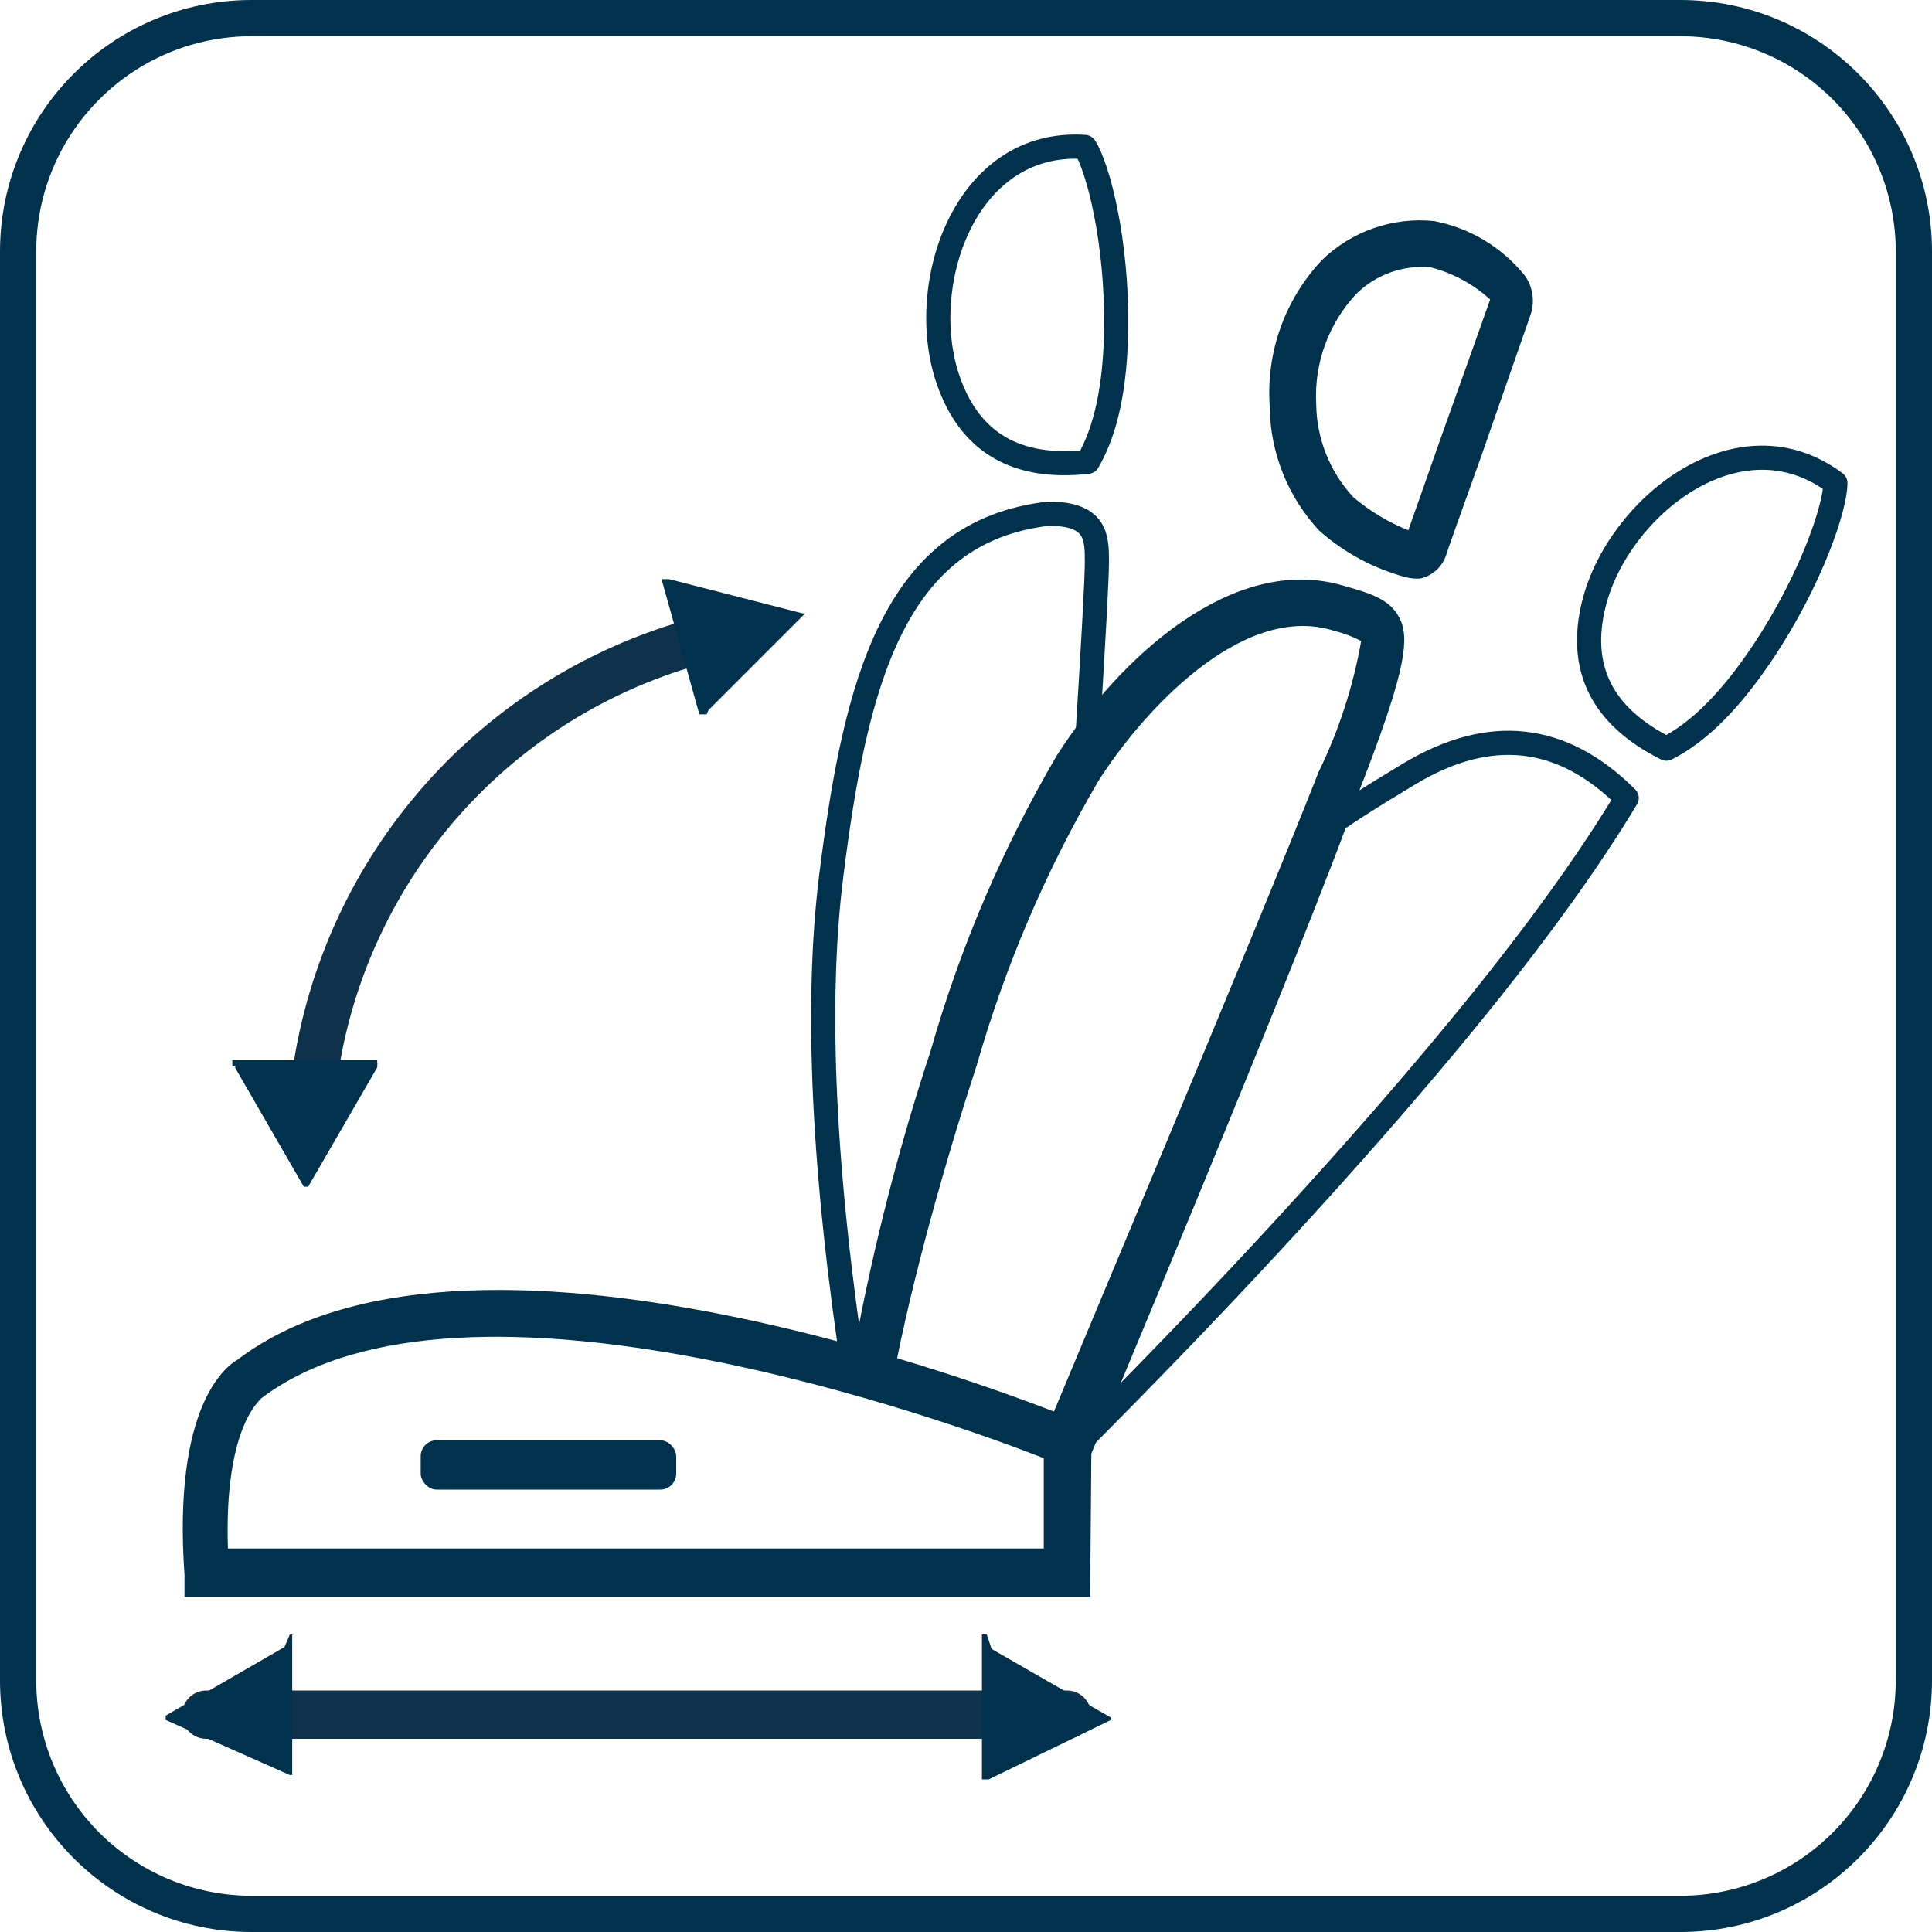
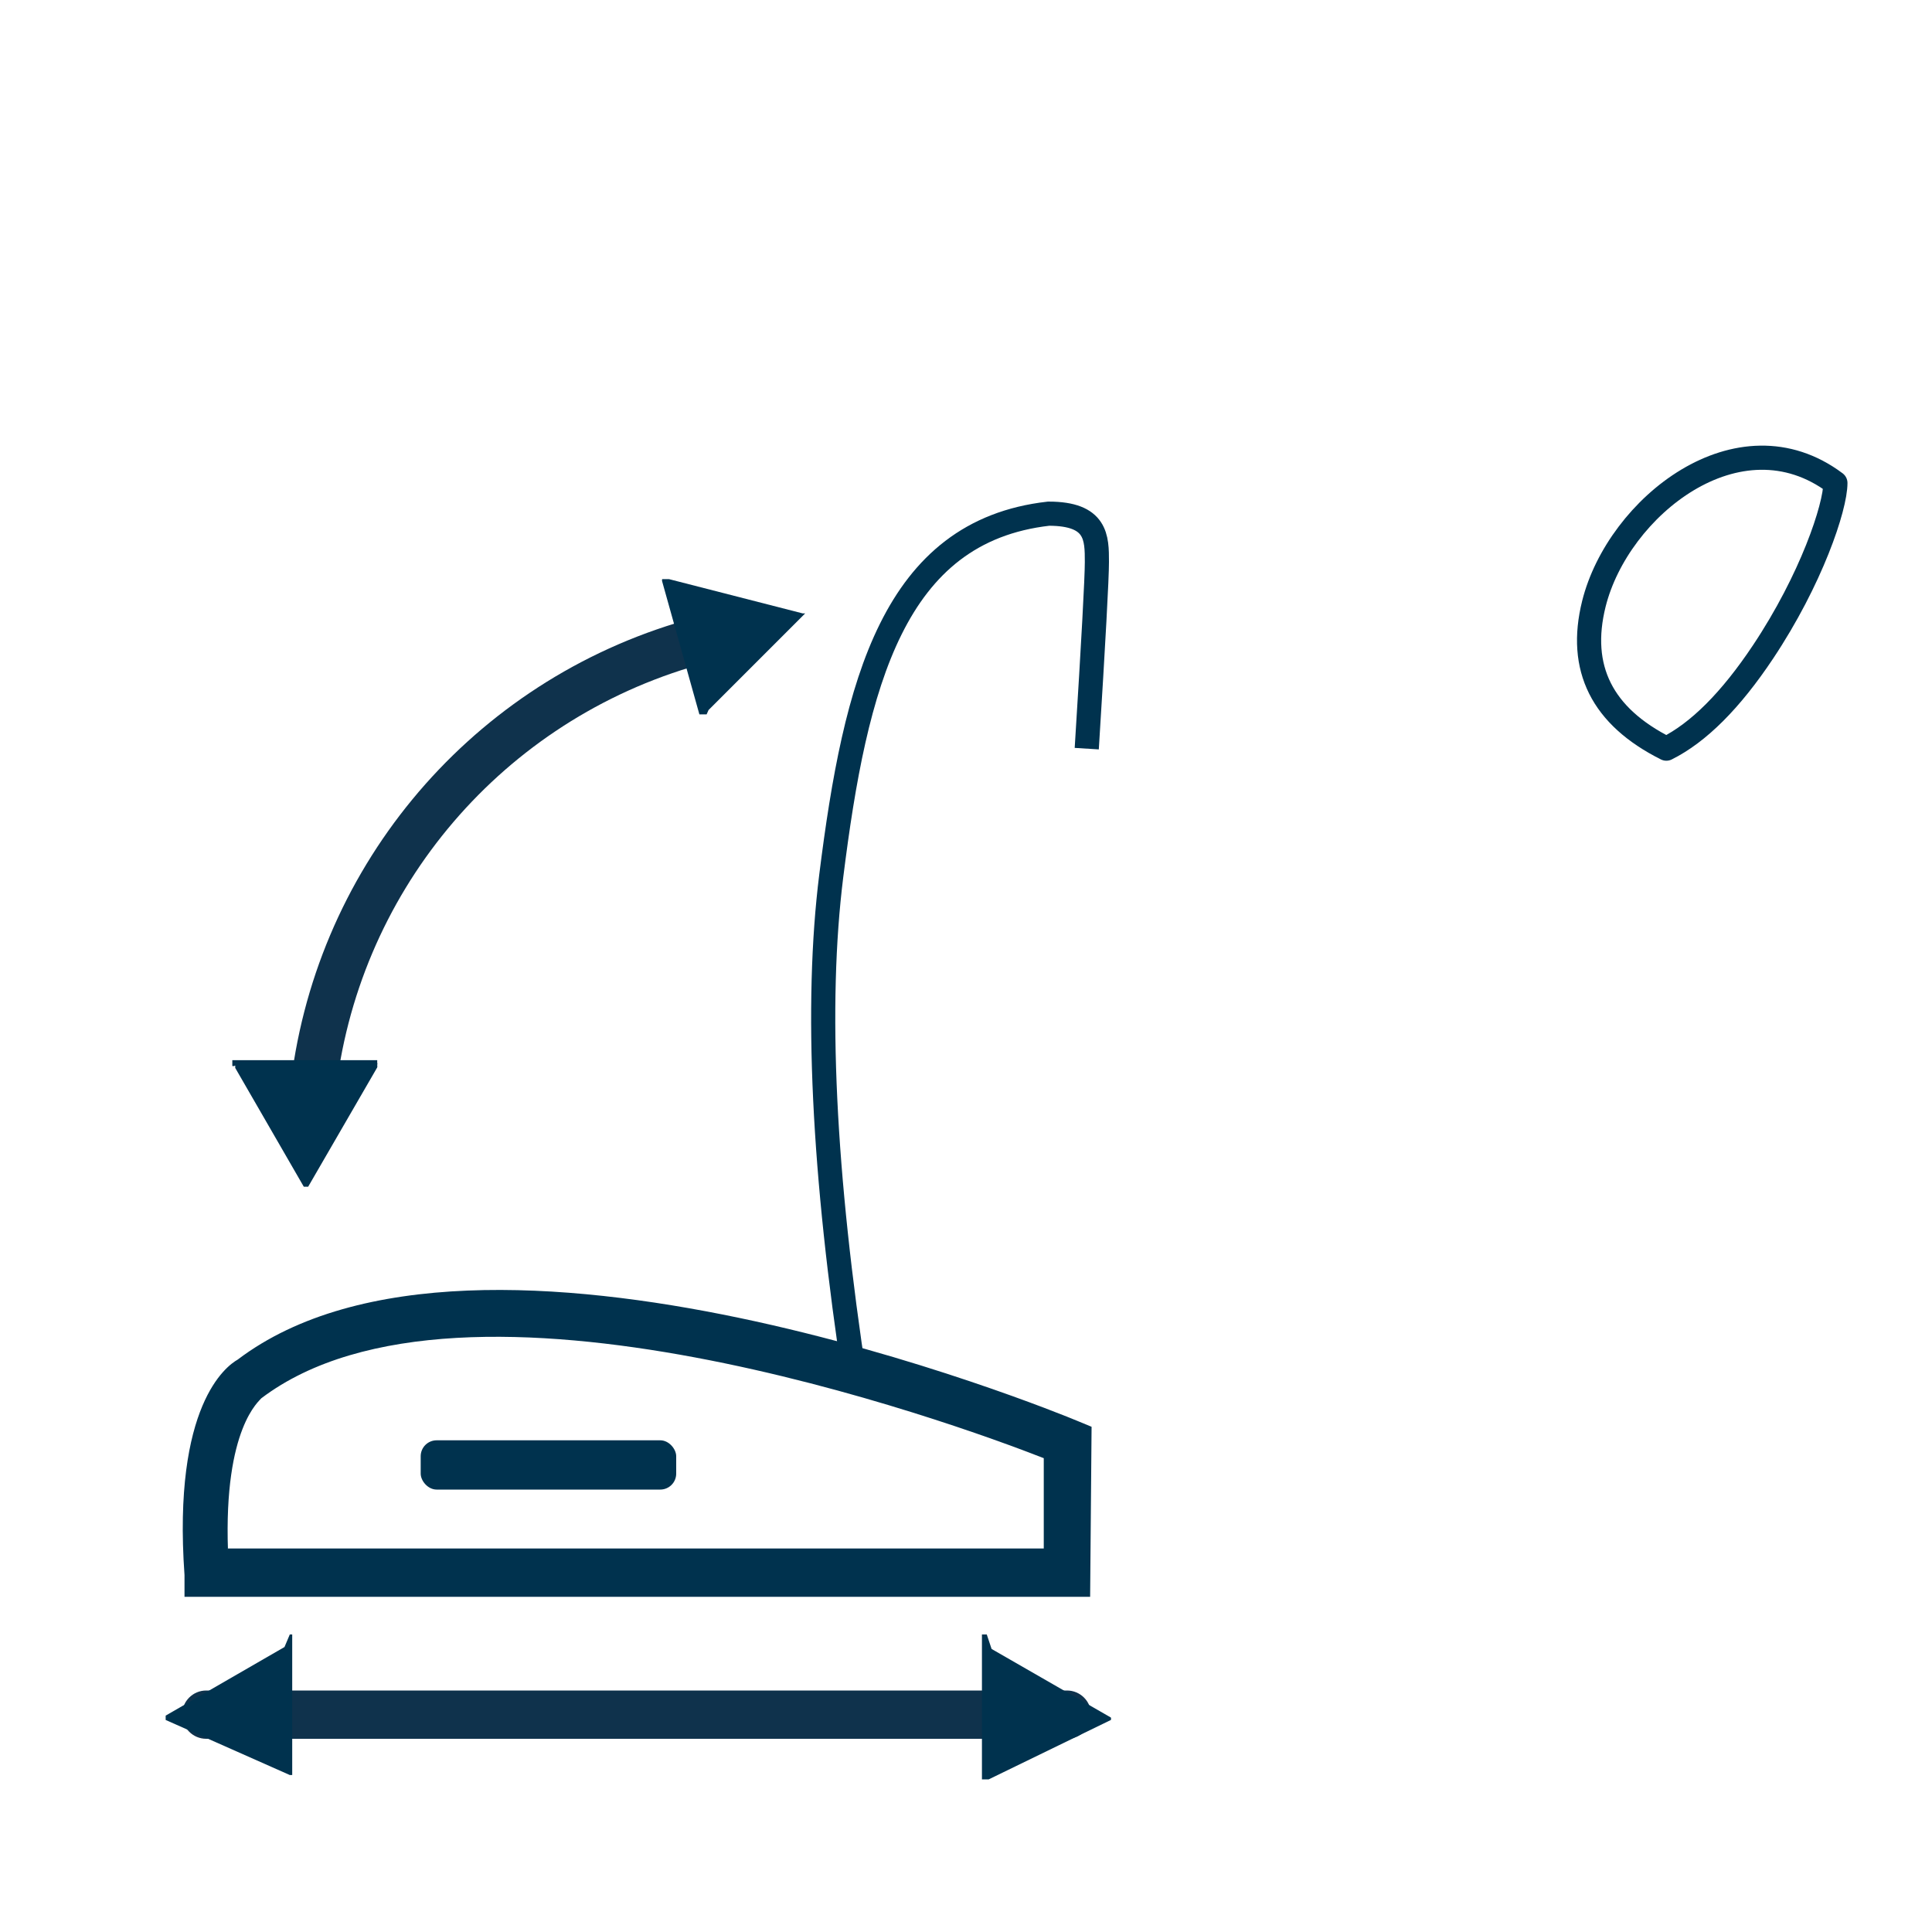
<svg xmlns="http://www.w3.org/2000/svg" width="40px" height="40px" viewBox="0 0 40 40" version="1.1">
  <title>power_front_seats_with_memory_drivers_seat</title>
  <g id="Key-Features-for-Trim-Walk-and-Search-Inventory" stroke="none" stroke-width="1" fill="none" fill-rule="evenodd">
    <g transform="translate(-551, -1295)" id="power_front_seats_with_memory_drivers_seat">
      <g transform="translate(551, 1295)">
        <g id="Batch-1-Icons_PowerDriversSeat-2-Copy-2" fill-rule="nonzero">
-           <path d="M34.79,0.75 C35.973,0.75 37.107,1.22 37.944,2.056 C38.78,2.893 39.25,4.027 39.25,5.21 L39.25,34.79 C39.25,35.973 38.78,37.107 37.944,37.944 C37.107,38.78 35.973,39.25 34.79,39.25 L5.21,39.25 C4.027,39.25 2.893,38.78 2.056,37.944 C1.22,37.107 0.75,35.973 0.75,34.79 L0.75,5.21 C0.75,2.747 2.747,0.75 5.21,0.75 L34.79,0.75 M34.79,0 L5.21,0 C2.333,0 0,2.333 0,5.21 L0,34.79 C0,37.667 2.333,40 5.21,40 L34.79,40 C37.667,40 40,37.667 40,34.79 L40,5.21 C40,2.333 37.667,0 34.79,0 Z" id="Shape" fill="#00324E" />
          <path d="M22.57,33.06 L3.82,33.06 L3.82,32.61 C3.57,29.09 4.69,28.28 4.92,28.15 C9.92,24.36 21.81,29.21 22.31,29.42 L22.6,29.54 L22.57,33.06 Z M4.72,32.06 L21.61,32.06 L21.61,30.19 C19.75,29.46 9.61,25.77 5.41,28.95 C5.38,29 4.63,29.55 4.72,32.1 L4.72,32.06 Z" id="Shape" fill="#00324E" />
-           <path d="M29.563,11.894 C28.881,11.799 28.23,11.546 27.663,11.154 C26.931,10.539 26.456,9.672 26.333,8.724 C26.12,7.629 26.374,6.494 27.033,5.594 C27.572,4.921 28.382,4.522 29.243,4.504 C29.994,4.554 30.703,4.87 31.243,5.394 C31.439,5.606 31.521,5.9 31.463,6.184 C31.463,6.184 31.123,7.744 30.813,9.184 C30.563,10.294 30.333,11.304 30.333,11.344 L30.333,11.344 C30.28,11.593 30.103,11.797 29.863,11.884 C29.765,11.904 29.663,11.907 29.563,11.894 L29.563,11.894 Z M29.293,5.464 C28.718,5.479 28.178,5.75 27.823,6.204 C27.33,6.884 27.135,7.736 27.283,8.564 C27.378,9.274 27.735,9.923 28.283,10.384 C28.655,10.627 29.064,10.809 29.493,10.924 C29.553,10.664 29.673,10.104 29.933,8.924 C30.243,7.554 30.583,6.024 30.593,5.974 C30.208,5.7 29.762,5.525 29.293,5.464 L29.293,5.464 Z" id="Shape" fill="#00324E" transform="translate(28.871, 8.203) rotate(7) translate(-28.871, -8.203) " />
-           <path d="M25.103,30.485 L24.091,30.127 C24.091,30.017 25.493,18.365 25.803,15.055 C25.97,14.114 26.003,13.155 25.903,12.205 C25.703,12.164 25.498,12.148 25.293,12.155 L25.243,12.155 C23.293,12.155 21.953,14.865 21.473,16.485 C20.94,18.566 20.671,20.706 20.673,22.855 C20.597,24.887 20.605,27.488 20.794,29.512 L19.843,29.045 C19.649,26.978 19.592,24.9 19.673,22.825 C19.669,20.592 19.948,18.368 20.503,16.205 C21.203,13.885 22.853,11.205 25.203,11.205 L25.283,11.205 C25.833,11.205 26.283,11.205 26.583,11.585 C26.883,11.965 26.943,12.765 26.723,15.155 C26.533,18.495 25.113,30.365 25.103,30.485 Z" id="Path" fill="#00324E" transform="translate(23.247, 20.845) rotate(16) translate(-23.247, -20.845) " />
          <rect id="Rectangle" fill="#00324E" x="8.71" y="29.82" width="5.29" height="1.02" rx="0.33" />
          <path d="M6.43,23.14 L6.43,23.14 C6.302,23.127 6.185,23.064 6.104,22.965 C6.024,22.865 5.986,22.737 6,22.61 C6.475,18.061 9.626,14.237 14,12.9 C14.122,12.863 14.254,12.875 14.366,12.935 C14.479,12.995 14.563,13.098 14.6,13.22 C14.637,13.342 14.625,13.474 14.565,13.586 C14.505,13.699 14.402,13.783 14.28,13.82 C10.269,15.039 7.378,18.541 6.94,22.71 C6.909,22.965 6.686,23.152 6.43,23.14 L6.43,23.14 Z" id="Path" fill="#0F324C" />
          <path d="M14.63,14.79 L14.53,14.79 L14.48,14.79 L14.48,14.79 L13.71,12.04 C13.704,12.024 13.704,12.006 13.71,11.99 C13.71,11.99 13.71,11.99 13.71,11.99 L13.71,11.99 L13.71,11.99 L13.85,11.99 L16.62,12.7 L16.67,12.7 C16.67,12.7 16.67,12.7 16.67,12.7 L16.67,12.7 C16.67,12.7 16.67,12.7 16.67,12.7 L16.67,12.7 L14.67,14.7 L14.67,14.7 L14.63,14.79 Z" id="Path" fill="#00324E" />
-           <path d="M4.81,22.07 L4.81,22 L4.81,21.95 L4.81,21.95 L4.81,21.95 L7.81,21.95 L7.81,21.95 L7.81,21.95 L7.81,21.95 C7.81,21.95 7.81,21.95 7.81,22 C7.816,22.016 7.816,22.034 7.81,22.05 C7.814,22.066 7.814,22.084 7.81,22.1 C7.81,22.1 7.81,22.1 7.81,22.1 L6.38,24.57 L6.38,24.57 L6.38,24.57 L6.38,24.57 L6.29,24.57 L6.29,24.57 L6.29,24.57 L4.87,22.11 C4.87,22.11 4.87,22.11 4.87,22.06 C4.853,22.072 4.83,22.076 4.81,22.07 Z" id="Path" fill="#00324E" />
+           <path d="M4.81,22.07 L4.81,22 L4.81,21.95 L4.81,21.95 L4.81,21.95 L7.81,21.95 L7.81,21.95 L7.81,21.95 L7.81,21.95 C7.81,21.95 7.81,21.95 7.81,22 C7.816,22.016 7.816,22.034 7.81,22.05 C7.814,22.066 7.814,22.084 7.81,22.1 C7.81,22.1 7.81,22.1 7.81,22.1 L6.38,24.57 L6.38,24.57 L6.38,24.57 L6.38,24.57 L6.29,24.57 L6.29,24.57 L4.87,22.11 C4.87,22.11 4.87,22.11 4.87,22.06 C4.853,22.072 4.83,22.076 4.81,22.07 Z" id="Path" fill="#00324E" />
          <path d="M22.09,36 L4.27,36 C3.994,36 3.77,35.776 3.77,35.5 C3.77,35.224 3.994,35 4.27,35 L22.09,35 C22.366,35 22.59,35.224 22.59,35.5 C22.59,35.776 22.366,36 22.09,36 Z" id="Path" fill="#0F324C" />
          <path d="M6,33.84 L6,33.84 L6.05,33.84 L6.05,33.84 L6.05,33.84 L6.05,33.84 L6.05,36.75 C6.05,36.75 6.05,36.75 6.05,36.75 L6.05,36.75 L6.05,36.75 L6,36.75 L6,36.75 L6,36.75 L3.43,35.61 L3.43,35.61 L3.43,35.61 L3.43,35.52 L3.43,35.52 L3.43,35.52 L3.43,35.52 L5.89,34.1 L5.89,34.1 L6,33.84 Z" id="Path" fill="#00324E" />
          <path d="M20.43,33.84 L20.38,33.84 L20.33,33.84 L20.33,33.84 L20.33,33.84 C20.33,33.84 20.33,33.84 20.33,33.84 L20.33,36.84 C20.33,36.84 20.33,36.84 20.33,36.84 L20.33,36.84 L20.33,36.84 L20.47,36.84 L20.47,36.84 L23,35.61 L23,35.61 L23,35.61 C23,35.61 23,35.61 23,35.61 C23.005,35.594 23.005,35.576 23,35.56 C23,35.56 23,35.56 23,35.56 L23,35.56 L23,35.56 L20.53,34.14 L20.53,34.14 L20.43,33.84 Z" id="Path" fill="#00324E" />
        </g>
-         <path d="M22.179,30.022 C24.845,27.356 27.179,24.856 29.179,22.522 C31.179,20.189 32.679,18.189 33.679,16.522 C32.345,15.189 30.845,15.022 29.179,16.022 C27.512,17.022 26.845,17.522 27.179,17.522" id="Path-6" stroke="#00324E" stroke-width="0.5" stroke-linejoin="round" />
        <path d="M34.5,15.5 C35.167,15.167 35.833,14.5 36.5,13.5 C37.5,12 38,10.5 38,10 C36,8.5 33.5,10.5 33,12.5 C32.667,13.833 33.167,14.833 34.5,15.5 Z" id="Path-10" stroke="#00324E" stroke-width="0.5" stroke-linejoin="round" />
-         <path d="M20.727,9.53 C21.394,9.197 22.06,8.53 22.727,7.53 C23.727,6.03 24.227,4.53 24.227,4.03 C22.227,2.53 19.727,4.53 19.227,6.53 C18.894,7.863 19.394,8.863 20.727,9.53 Z" id="Path-10-Copy" stroke="#00324E" stroke-width="0.5" stroke-linejoin="round" transform="translate(21.677, 6.518) rotate(-33) translate(-21.677, -6.518) " />
        <path d="M17.71,28.635 C17.044,24.302 16.877,20.802 17.21,18.135 C17.71,14.135 18.5,11 21.71,10.635 C22.71,10.635 22.71,11.135 22.71,11.635 C22.71,11.968 22.64,13.257 22.5,15.5" id="Path-11" stroke="#00324E" stroke-width="0.5" />
      </g>
    </g>
  </g>
</svg>